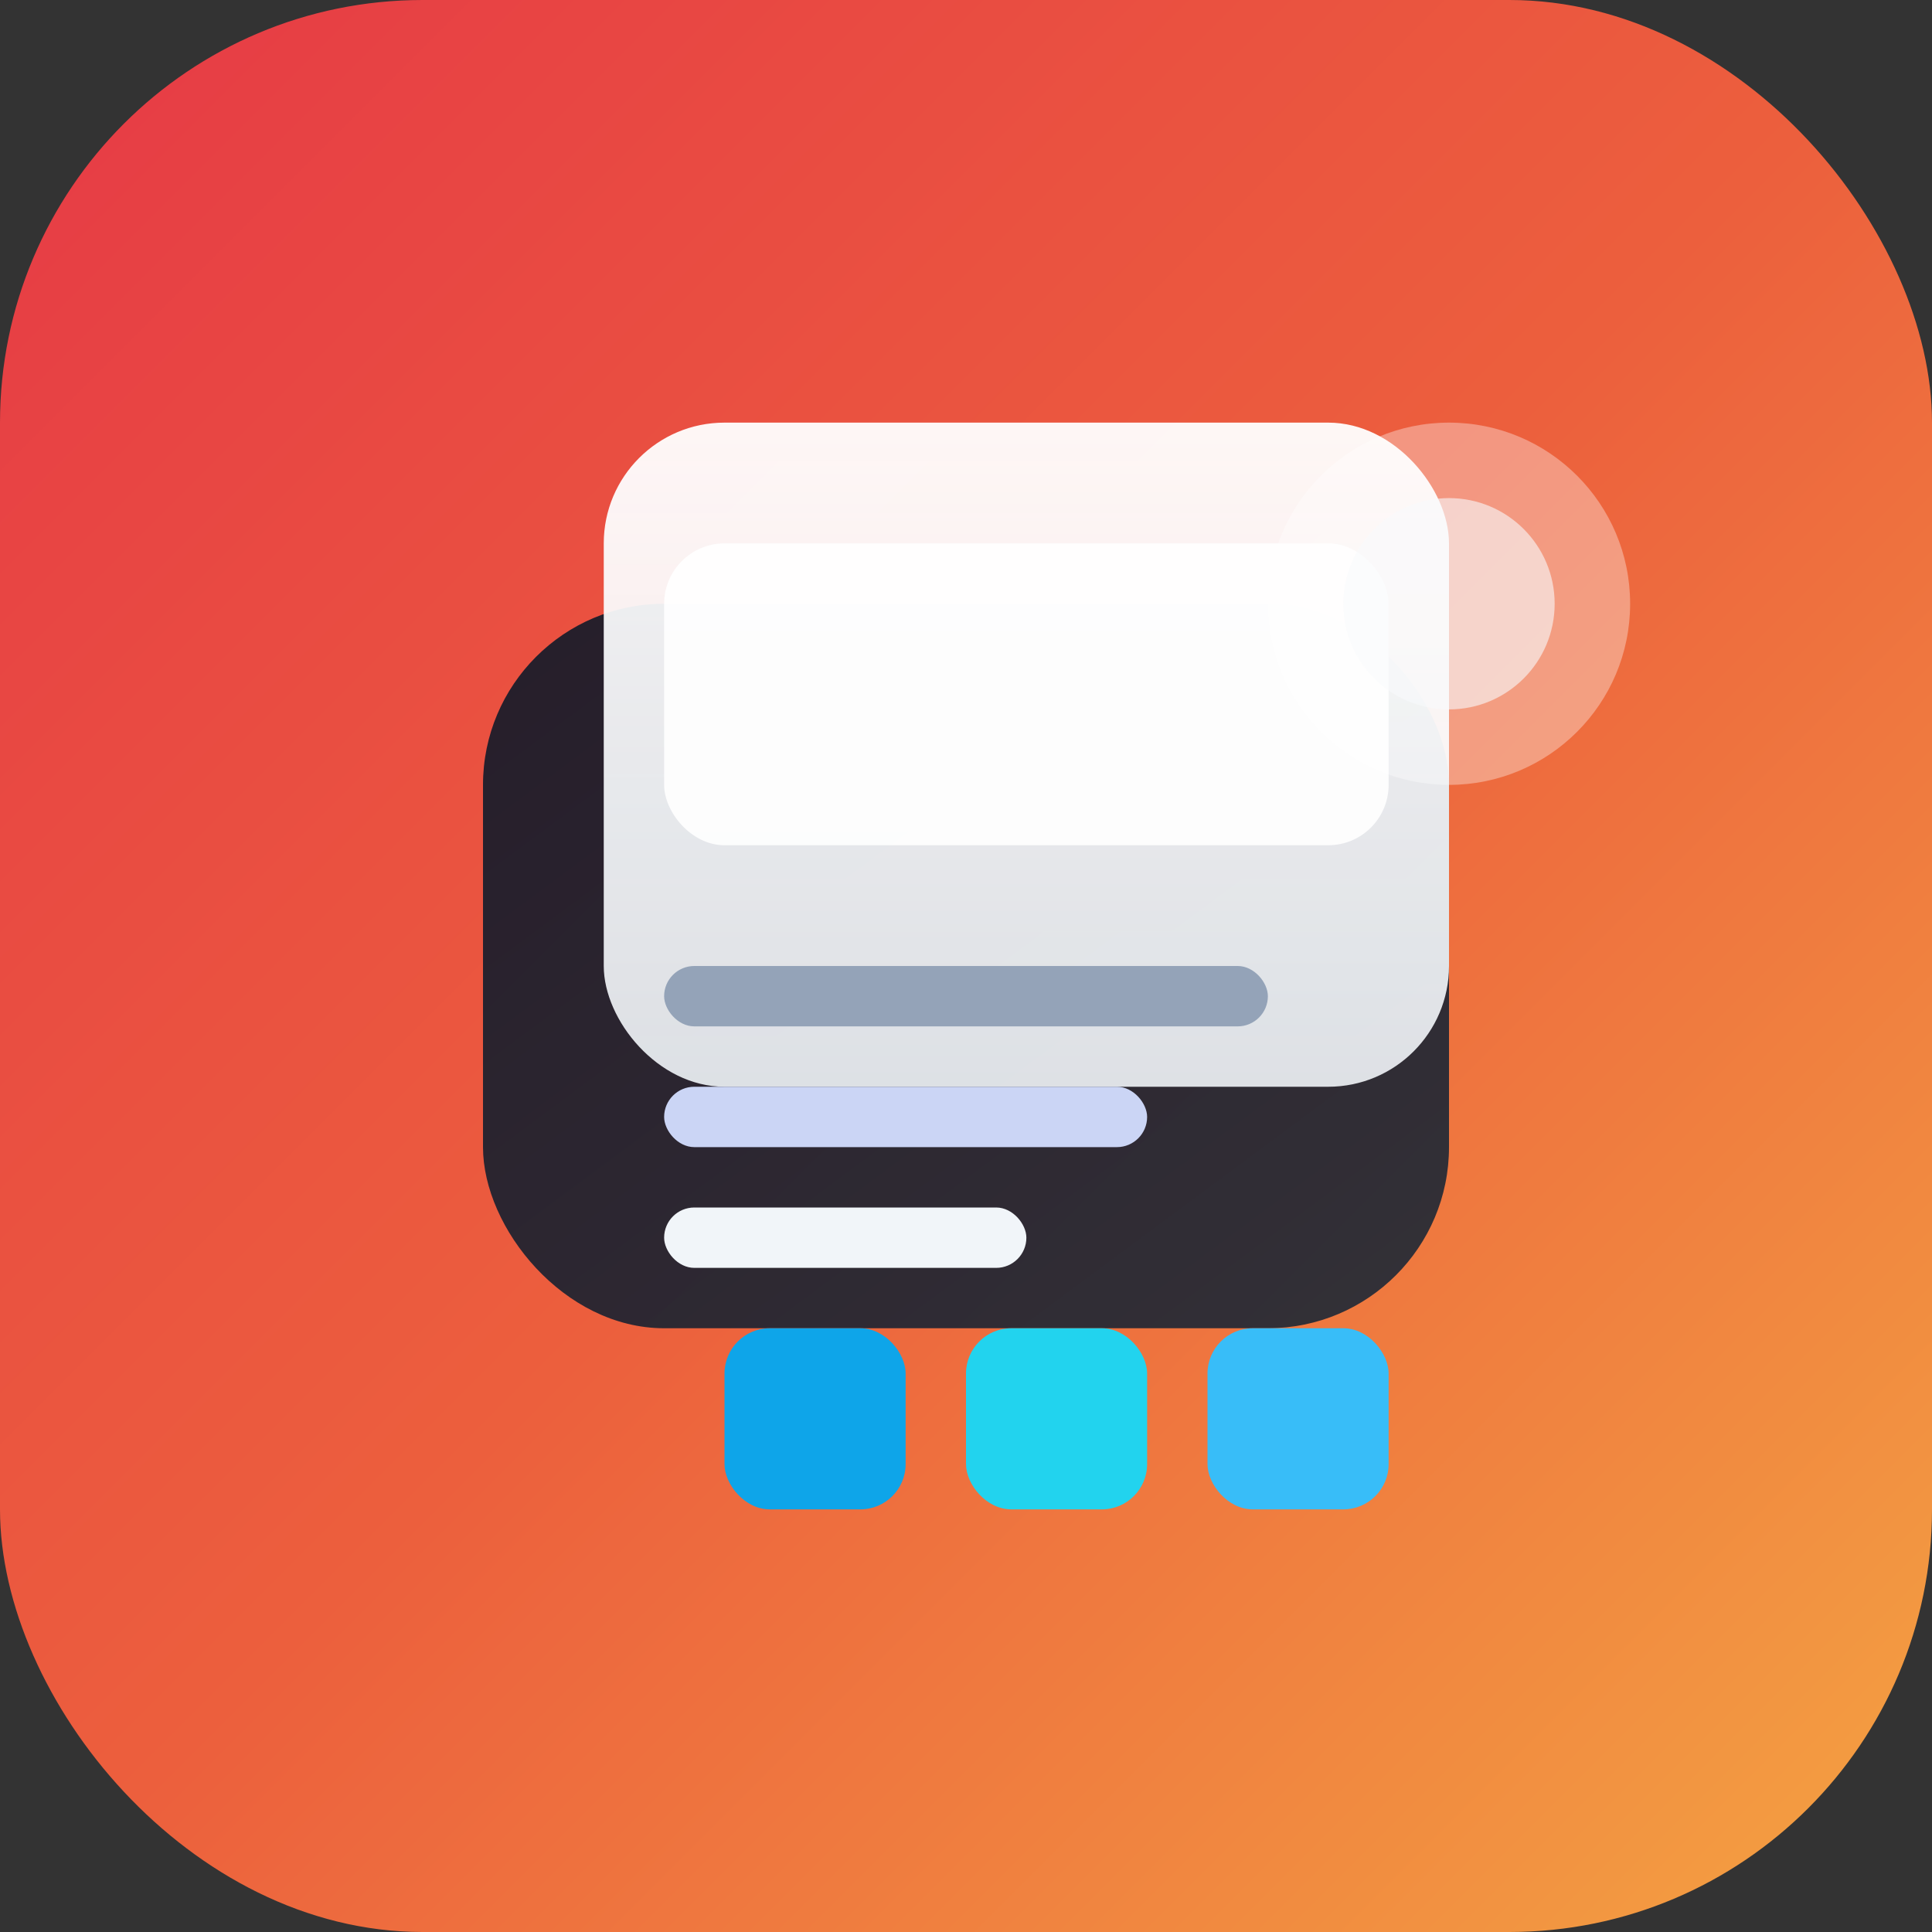
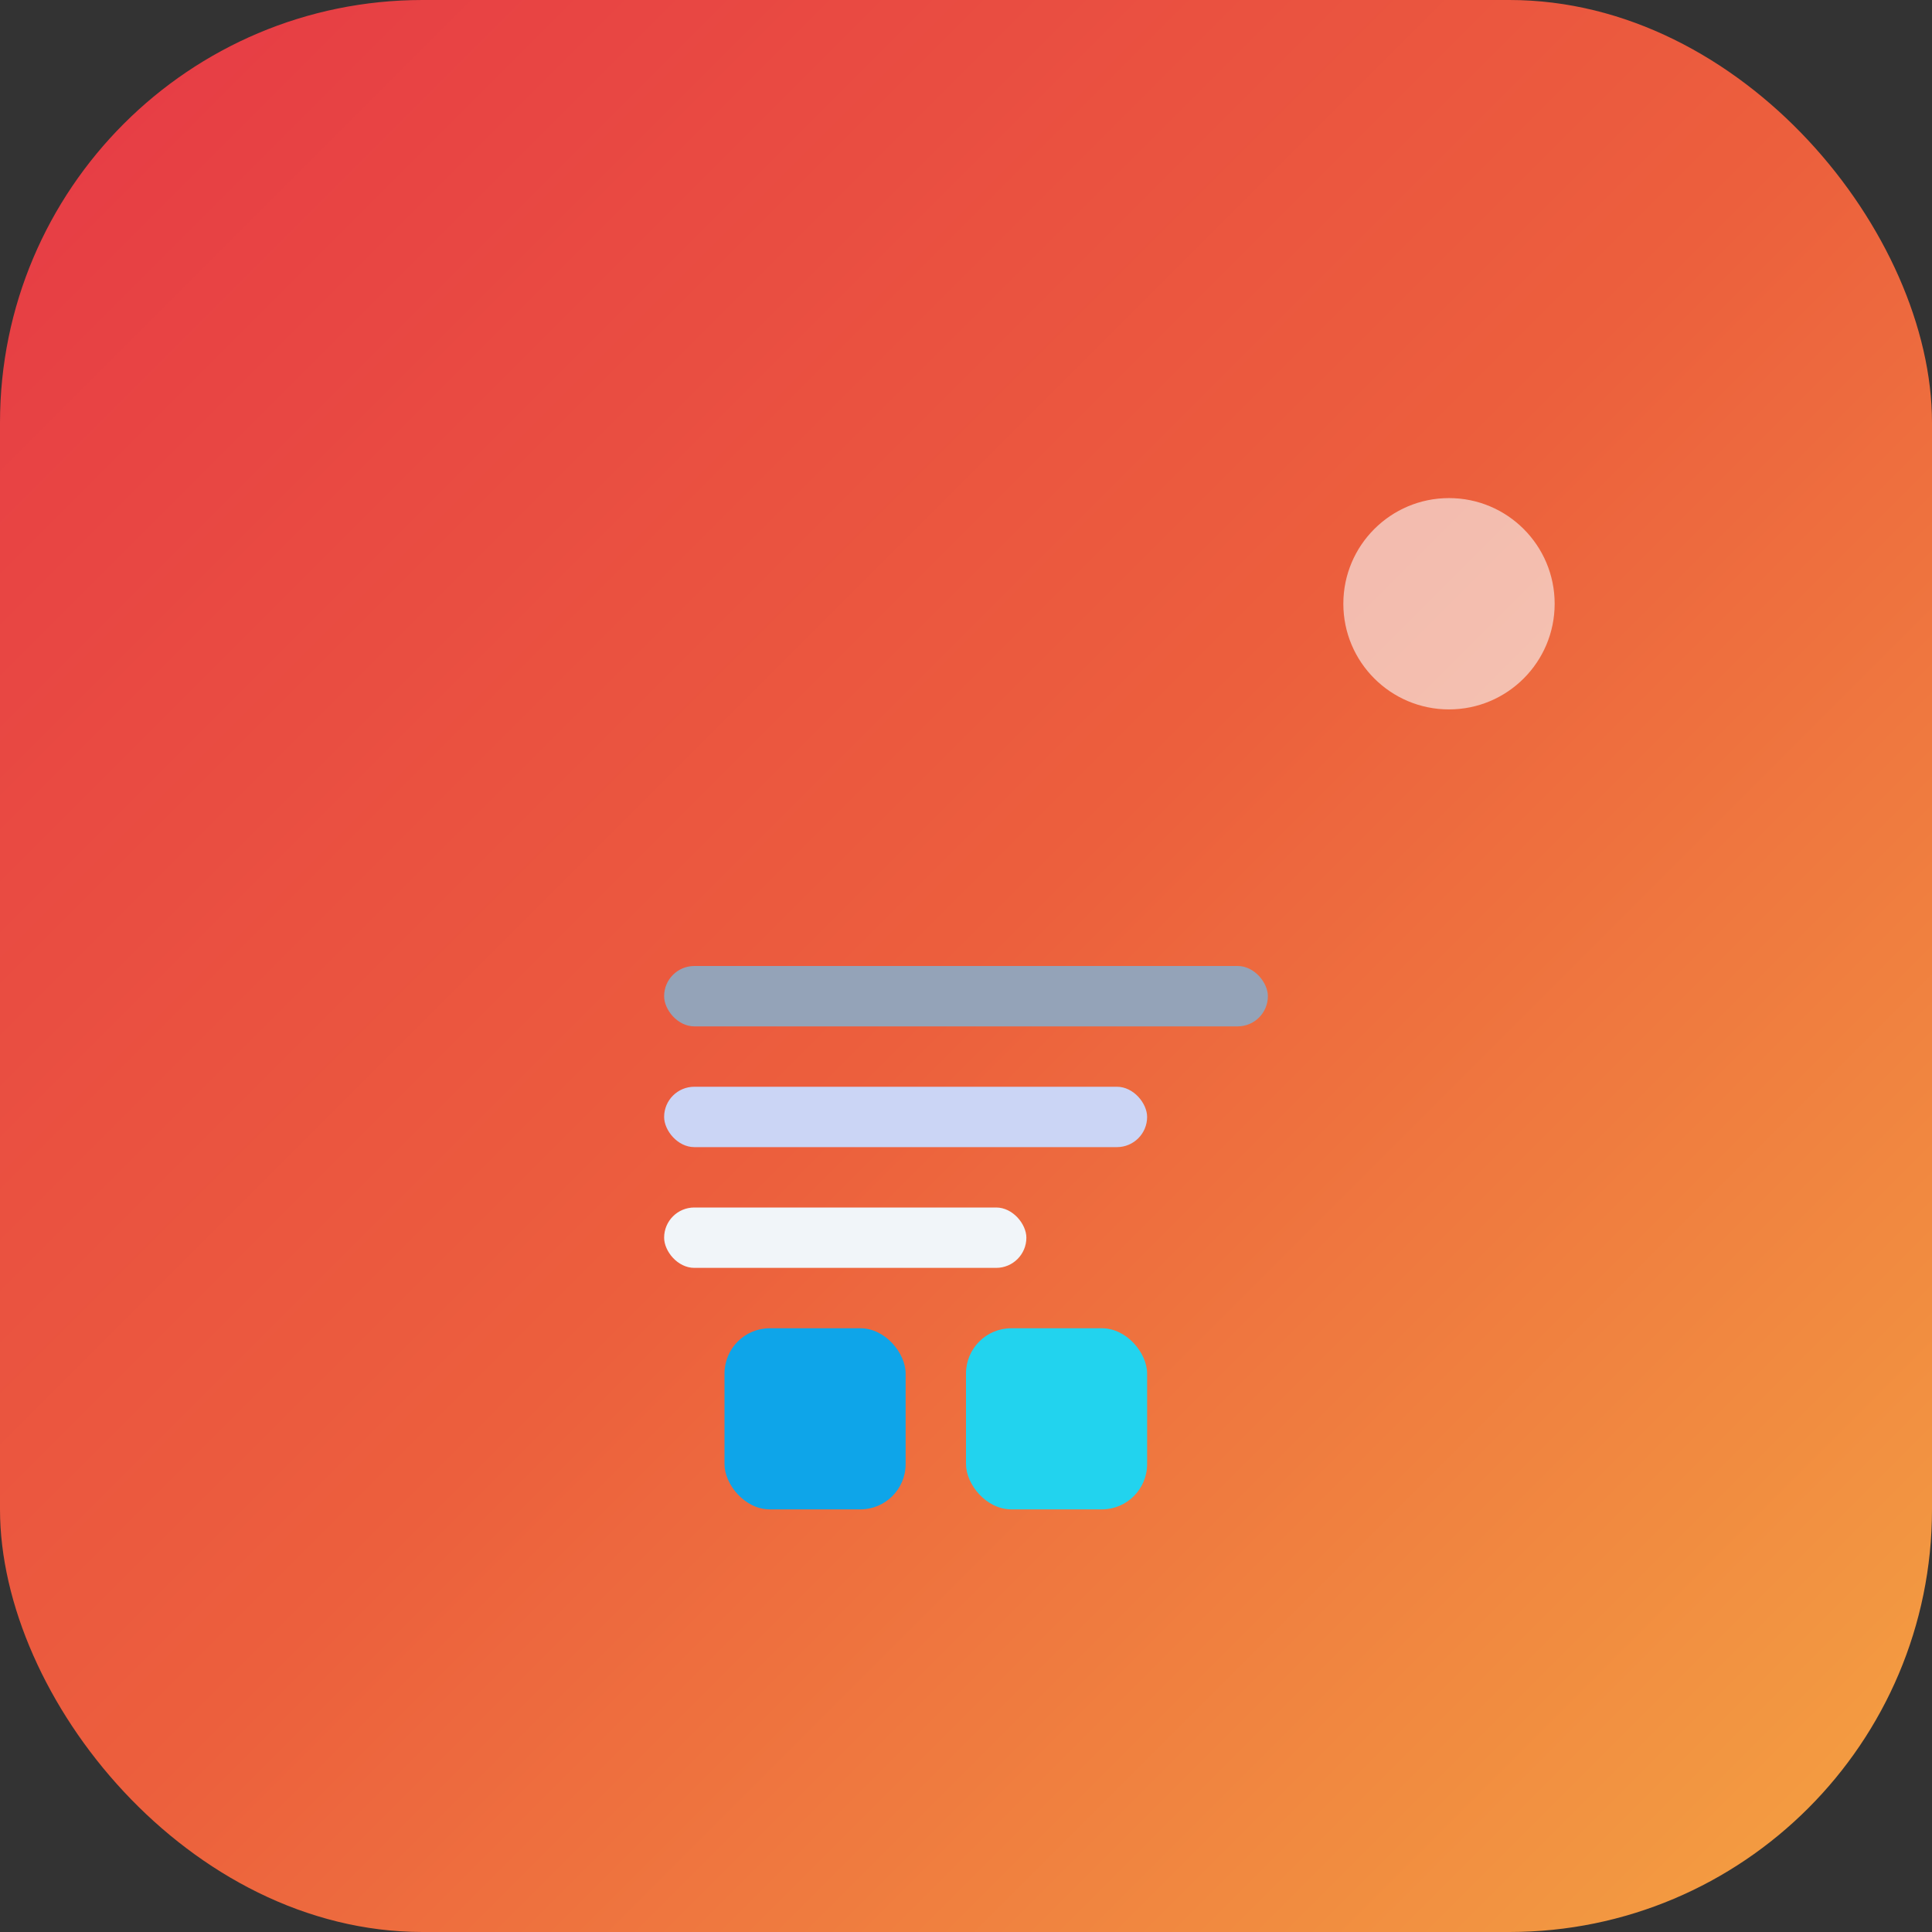
<svg xmlns="http://www.w3.org/2000/svg" viewBox="0 0 64 64">
  <rect x="0" y="0" width="64" height="64" fill="#333333" stroke="none" />
  <defs>
    <linearGradient id="bg" x1="0%" y1="0%" x2="100%" y2="100%">
      <stop offset="0%" stop-color="#e63946" />
      <stop offset="50%" stop-color="#ec5f3d" />
      <stop offset="100%" stop-color="#f4a442" />
    </linearGradient>
    <linearGradient id="sheet" x1="0%" y1="0%" x2="0%" y2="100%">
      <stop offset="0%" stop-color="#ffffff" stop-opacity="0.95" />
      <stop offset="100%" stop-color="#f1f5f9" stop-opacity="0.9" />
    </linearGradient>
    <linearGradient id="roller" x1="0%" y1="0%" x2="100%" y2="100%">
      <stop offset="0%" stop-color="#101828" />
      <stop offset="100%" stop-color="#1f2937" />
    </linearGradient>
  </defs>
  <rect width="64" height="64" rx="14" fill="url(#bg)" />
  <g transform="translate(12 14)">
-     <rect x="4" y="6" width="32" height="24" rx="6" fill="url(#roller)" opacity="0.9" />
-     <rect x="8" y="0" width="28" height="22" rx="4" fill="url(#sheet)" />
-     <rect x="10" y="4" width="24" height="10" rx="2" fill="#ffffff" opacity="0.9" />
    <rect x="10" y="18" width="20" height="2" rx="1" fill="#94a3b8" />
    <rect x="10" y="22" width="16" height="2" rx="1" fill="#cbd5f5" />
    <rect x="10" y="26" width="12" height="2" rx="1" fill="#f1f5f9" />
    <g transform="translate(12 30)">
      <rect width="6" height="6" rx="1.5" fill="#0ea5e9" />
      <rect x="8" width="6" height="6" rx="1.5" fill="#22d3ee" />
-       <rect x="16" width="6" height="6" rx="1.5" fill="#38bdf8" />
    </g>
  </g>
-   <circle cx="48" cy="20" r="6" fill="#ffffff" opacity="0.35" />
  <circle cx="48" cy="20" r="3.5" fill="#f8fafc" opacity="0.6" />
</svg>